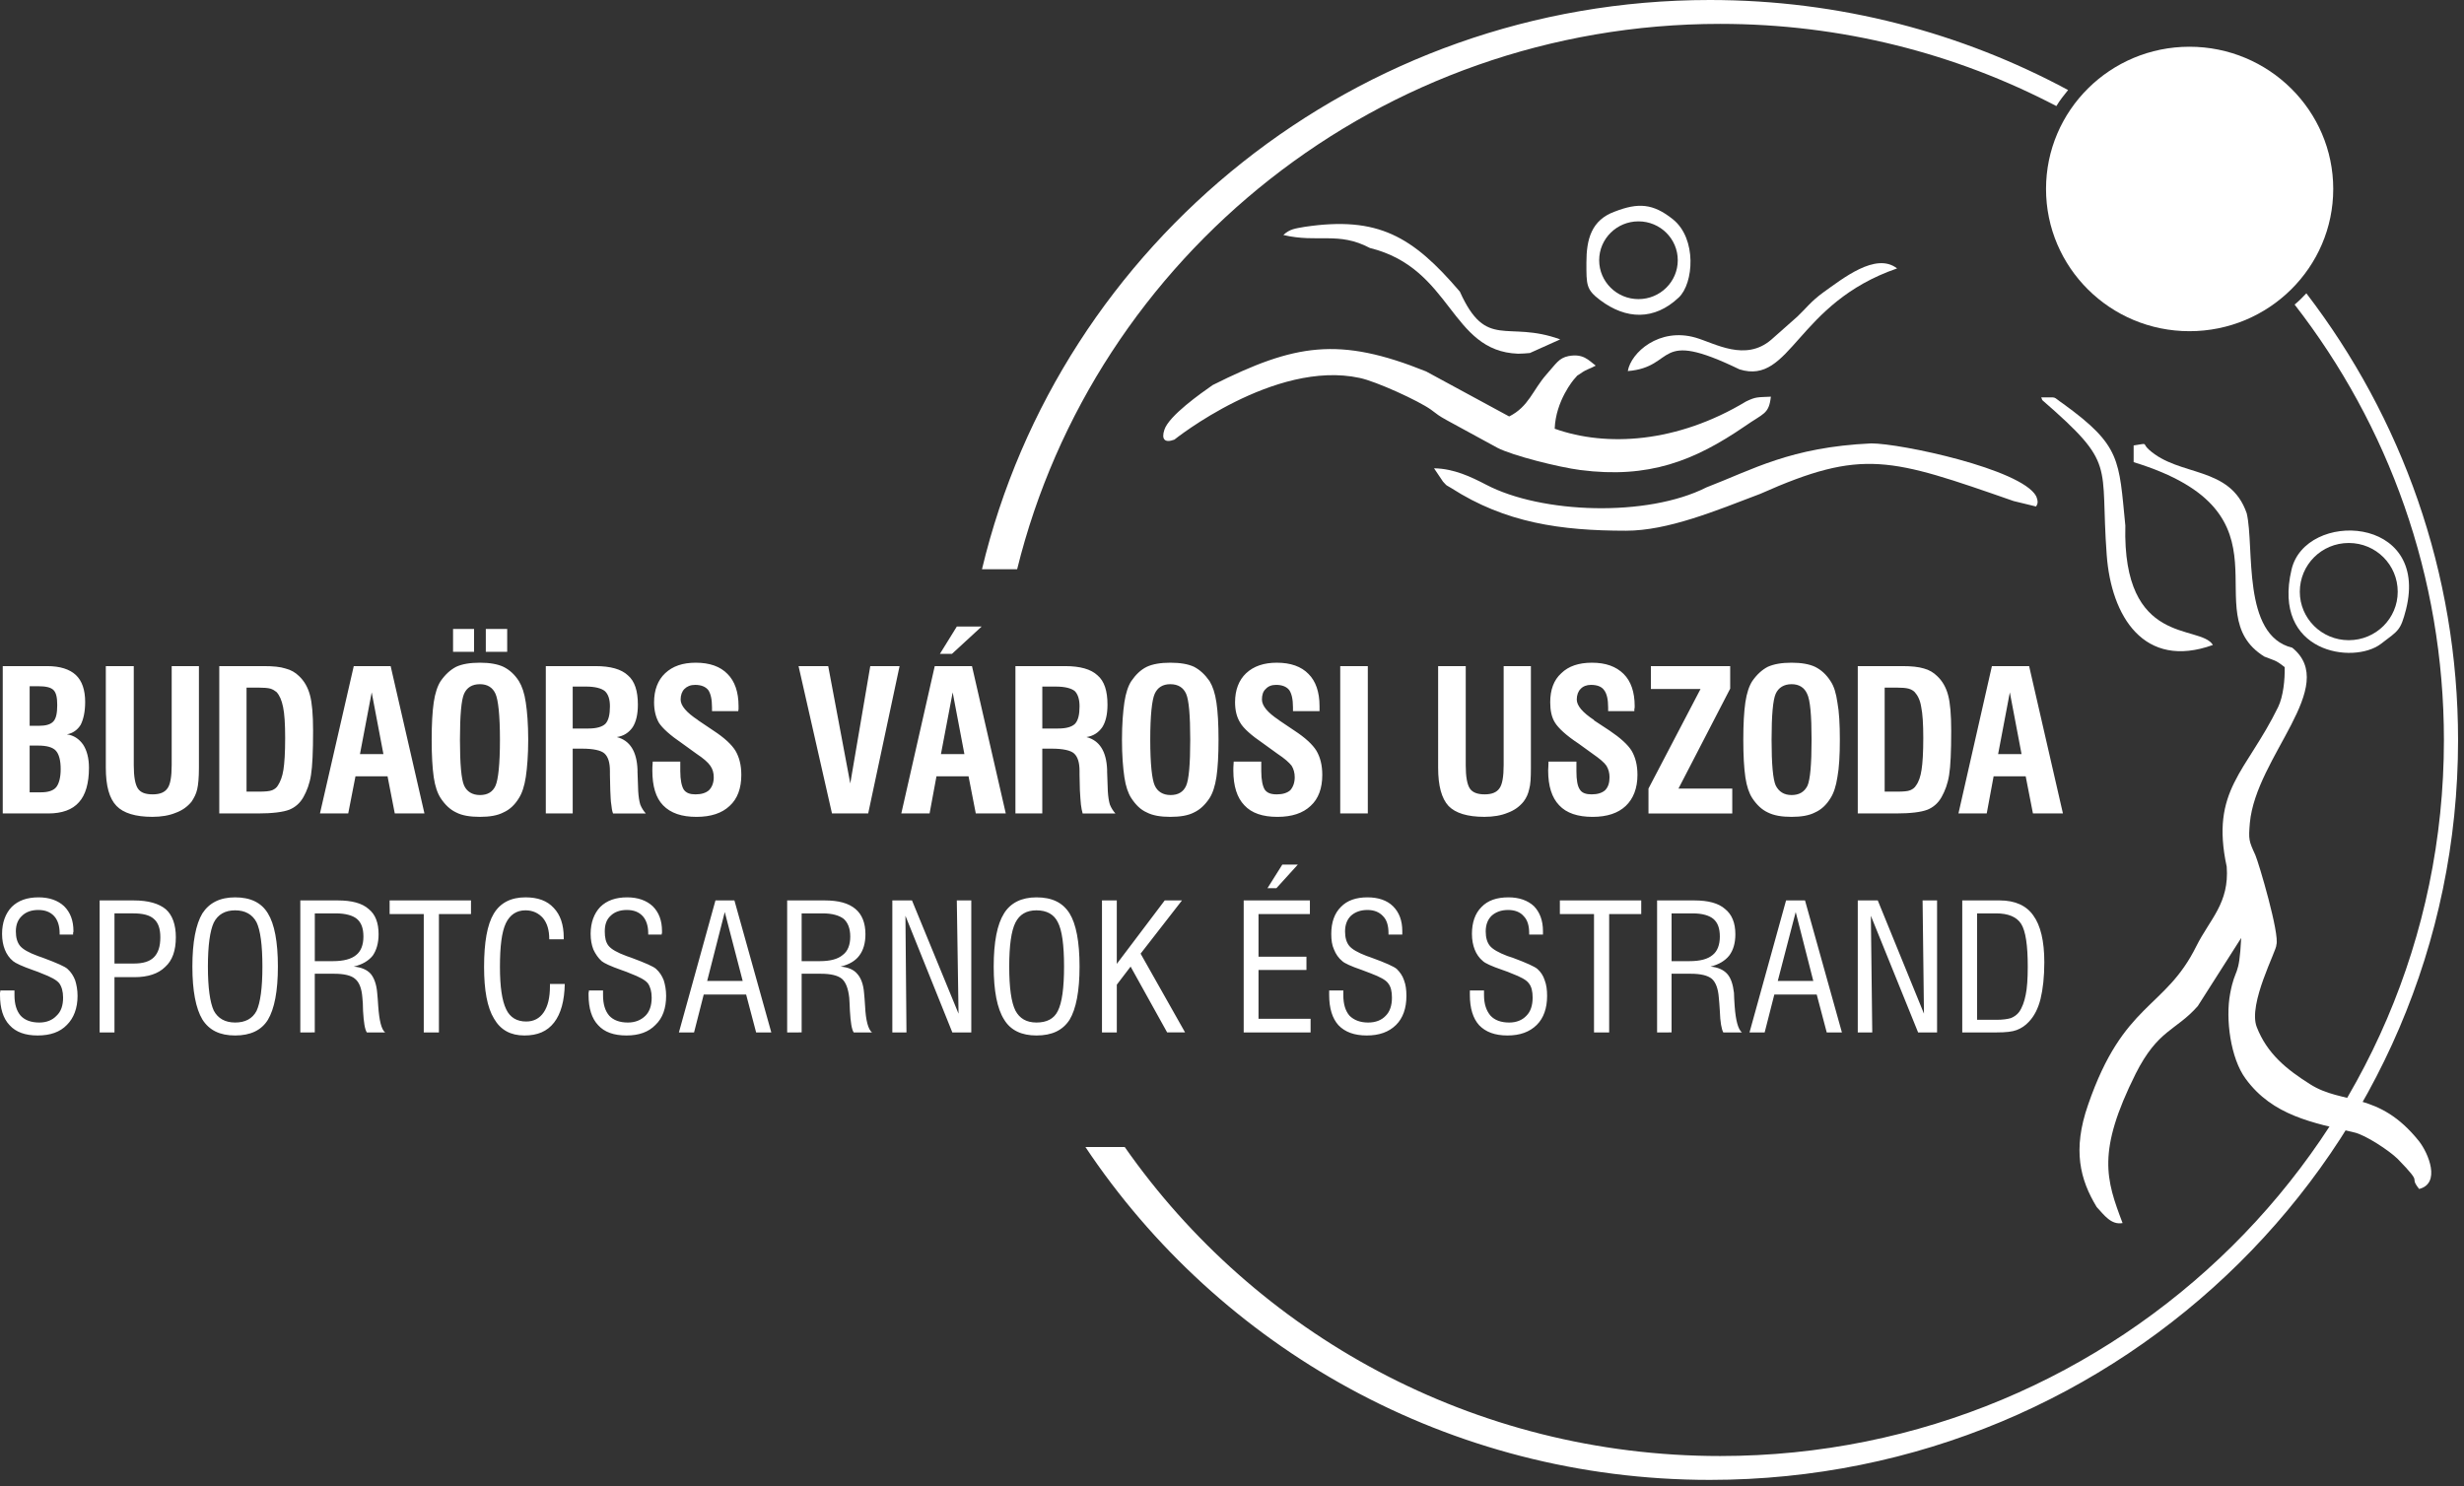
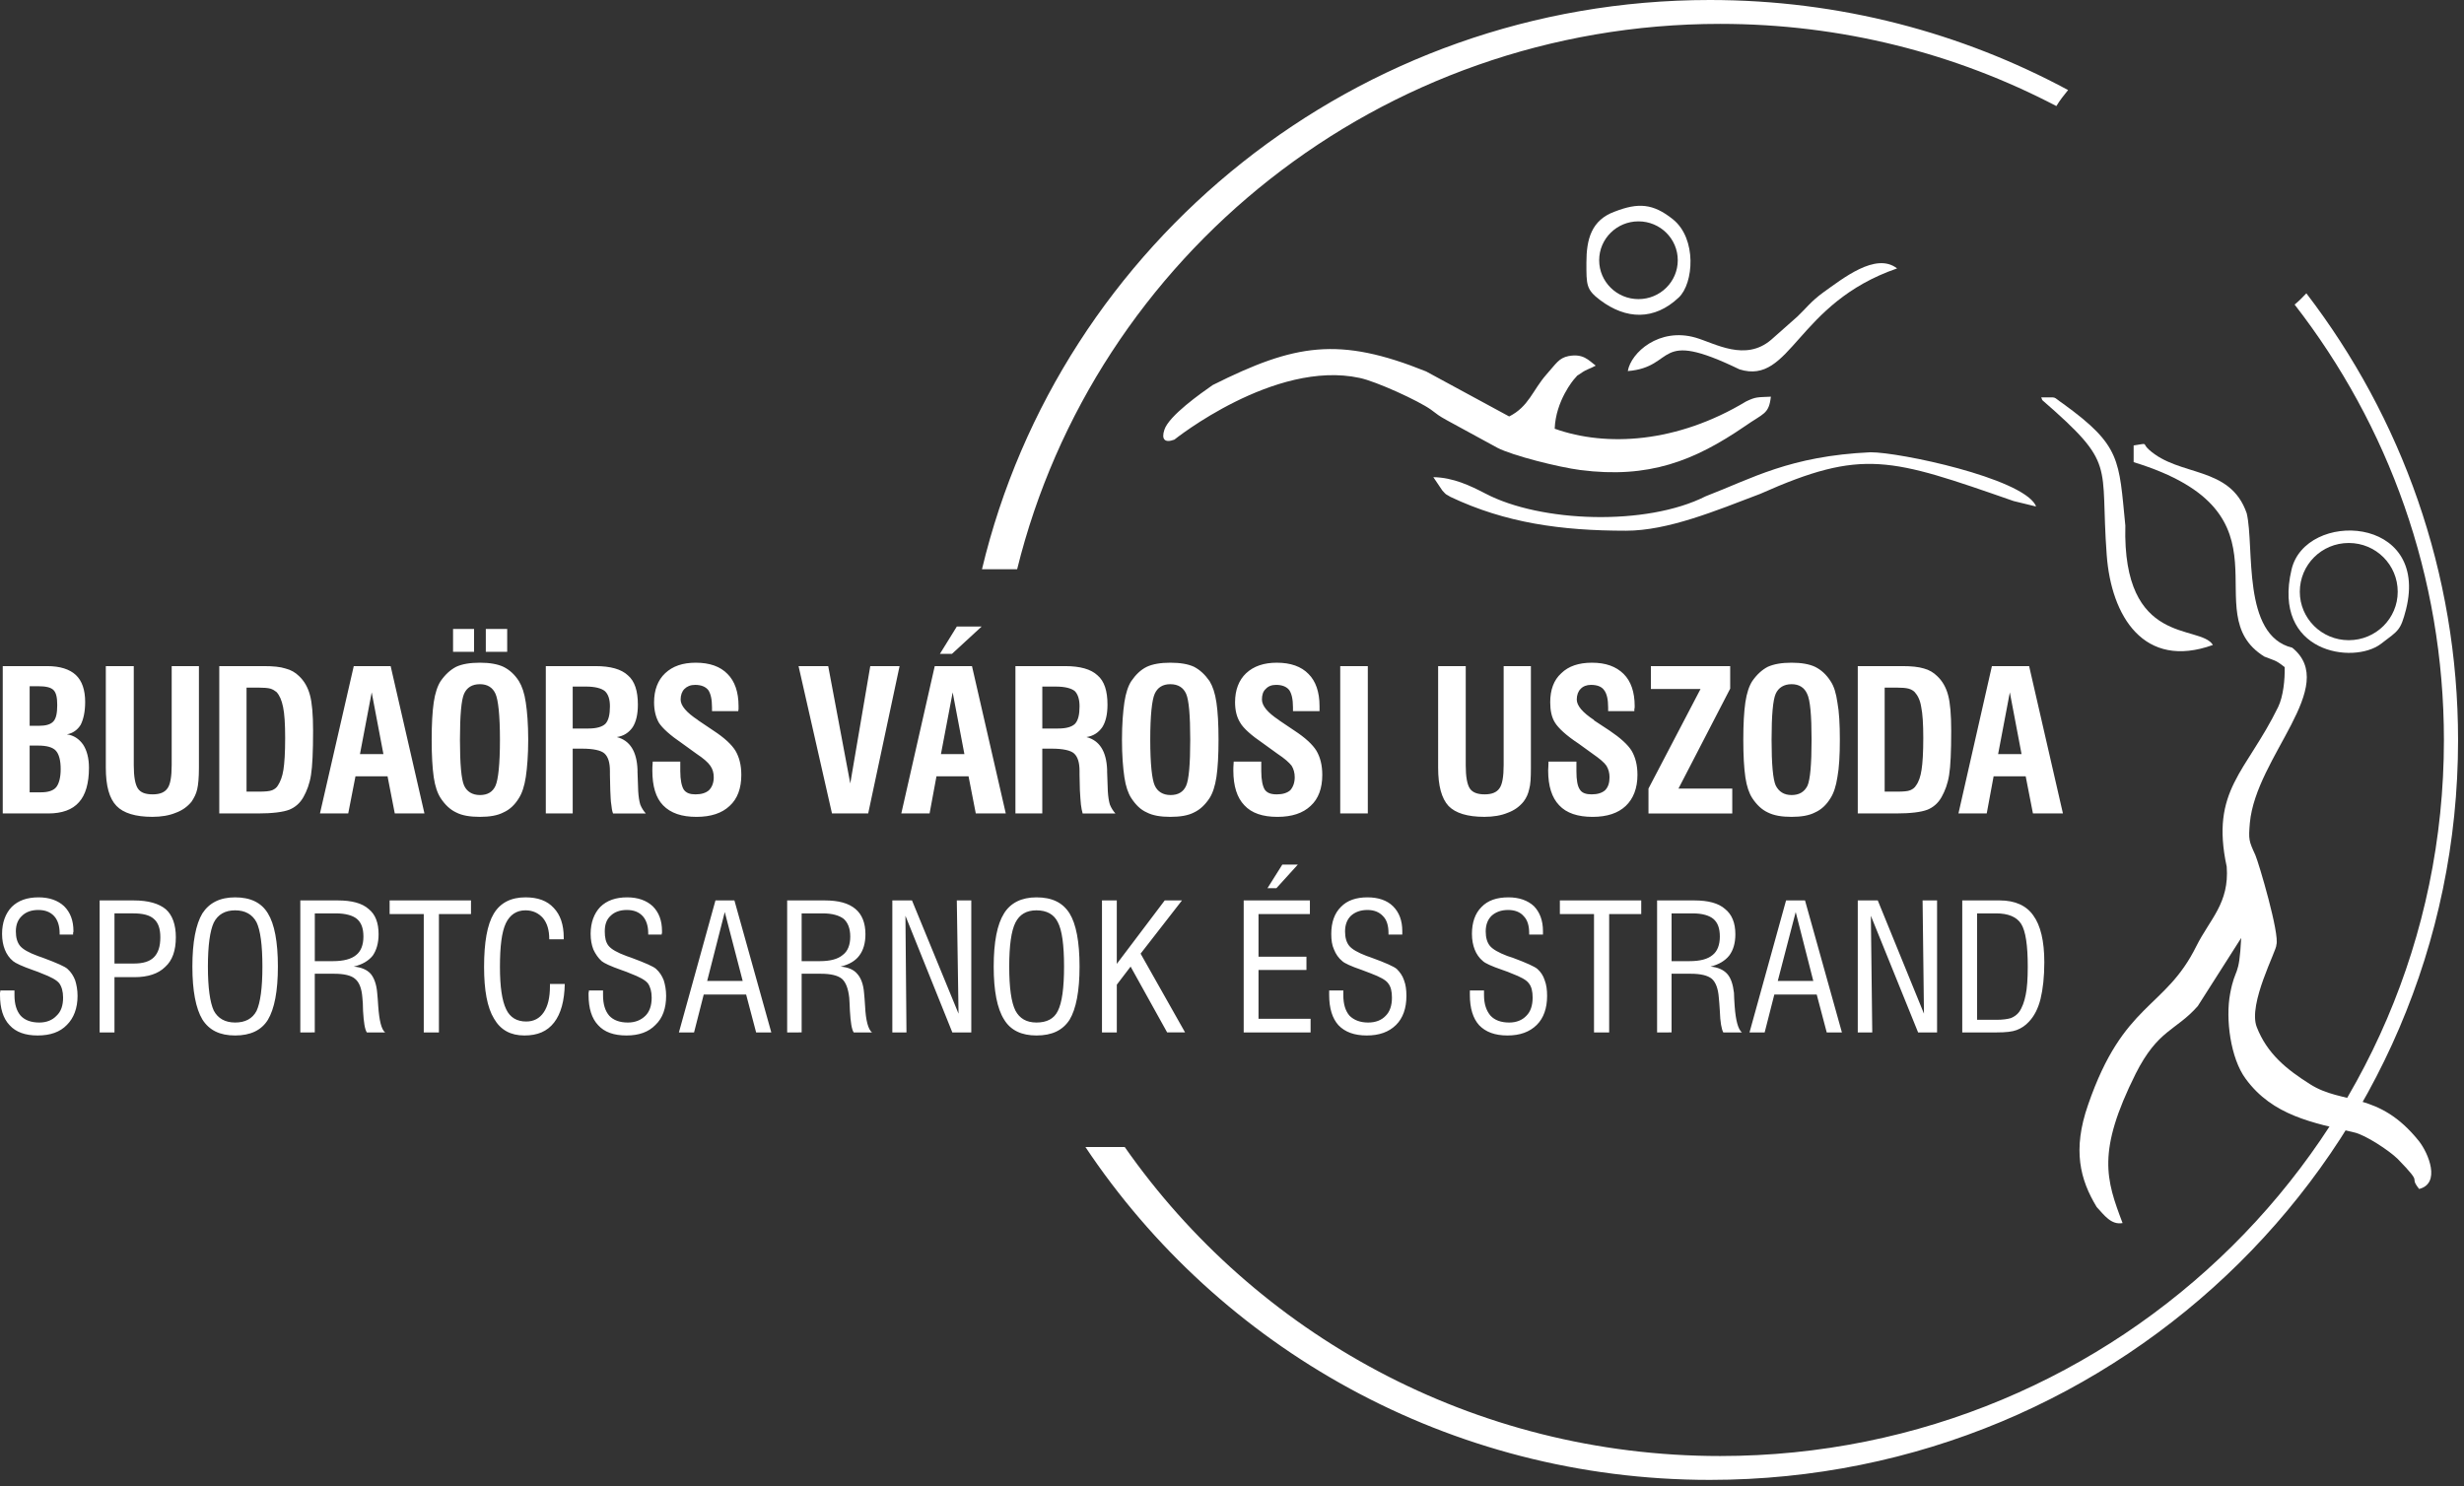
<svg xmlns="http://www.w3.org/2000/svg" id="Layer_1" x="0px" y="0px" width="247px" height="149px" viewBox="0 0 247 149" xml:space="preserve">
  <rect x="0" y="0" width="247" height="149" fill="#333333" stroke="none" />
  <path fill="#FFFFFF" d="M223.213,86.895c0.276,3.658-1.693,5.266-3.042,7.967c-3.145,6.361-7.293,5.574-10.853,15.902 c-1.59,4.549-0.795,7.523,0.863,10.258c0.762,0.822,1.452,1.813,2.594,1.607c-1.659-4.377-2.594-7.146,1.313-14.977 c2.247-4.447,4.009-4.275,6.221-6.773l4.356-6.838c-0.208,4.139-0.588,2.805-1.106,5.574c-0.483,2.531,0.034,6.498,1.556,8.549 c2.696,3.693,6.74,4.412,10.853,5.369c1.142,0.24,3.561,1.846,4.391,2.668c2.729,2.803,1.002,1.537,2.143,3.008 c2.177-0.547,0.967-3.555-0.035-4.82c-4.044-5.027-7.604-3.59-10.888-5.678c-2.385-1.504-4.32-3.076-5.357-5.744 c-0.898-2.326,2.039-7.729,1.971-8.242c0.346-1.061-1.764-8.207-2.108-8.994c-0.657-1.436-0.691-1.537-0.553-3.213 c0.622-6.703,9.021-13.713,4.251-17.577c-5.081-1.232-3.768-10.088-4.563-13.474c-1.659-4.822-6.774-3.625-9.815-6.396 c-0.727-0.65,0.068-0.65-1.521-0.41v1.676c16.729,5.13,5.979,15.08,13.1,19.492c1.003,0.41,1.105,0.308,2.039,1.061 c0.034,1.23-0.139,2.94-0.656,4.001C225.184,77.42,221.554,79.199,223.213,86.895" />
  <path fill="#FFFFFF" d="M221.83,64.666c-1.278-2.119-9.09,0.239-8.778-11.969c-0.657-6.6-0.415-8.002-6.223-12.208 c-1.21-0.82-0.448-0.616-2.212-0.649c0.035,0.103,0.069,0.137,0.104,0.273c7.5,6.531,5.771,6.224,6.463,15.525 C211.634,61.794,214.918,67.162,221.83,64.666" />
  <path fill="#FFFFFF" d="M241.187,61.109c2.384-9.506-10.093-9.951-11.476-4.001c-1.971,8.345,6.187,9.541,8.952,7.455 C240.461,63.196,240.634,63.229,241.187,61.109 M235.449,54.441c2.729,0,4.907,2.189,4.907,4.891c0,2.667-2.178,4.855-4.907,4.855 c-2.73,0-4.908-2.188-4.908-4.855C230.541,56.631,232.719,54.441,235.449,54.441" />
  <path fill="#FFFFFF" d="M155.848,42.985c0.104-2.804,1.901-4.924,1.971-4.993c0.553-0.581-0.069-0.067,0.621-0.547 c0.623-0.443,0.899-0.443,1.521-0.786c-0.726-0.548-1.244-1.23-2.73-0.958c-0.968,0.205-1.209,0.719-2.213,1.848 c-1.382,1.572-1.762,3.214-3.732,4.206l-8.329-4.515c-8.745-3.521-13.135-2.77-21.396,1.368c-1.175,0.821-4.389,3.077-4.838,4.48 c-0.311,0.923,0,1.368,1.002,0.99c0,0,10.024-8.035,18.562-6.188c1.659,0.342,5.91,2.291,7.154,3.18 c0.691,0.514,0.727,0.581,1.59,1.061l5.081,2.77c1.521,0.786,6.152,1.949,8.296,2.224c6.878,0.889,11.439-0.924,16.486-4.378 c1.901-1.334,2.42-1.196,2.626-2.975c-1.382,0.068-1.485,0-2.487,0.479C168.118,44.422,161.032,44.833,155.848,42.985" />
-   <path fill="#FFFFFF" d="M163.003,53.211c4.182,0,8.952-1.983,13.444-3.693c10.301-4.583,13.031-3.591,25.405,0.718l2.247,0.547 c0.069-0.137,0.276-0.308,0.069-0.889c0-0.034-0.069-0.137-0.069-0.171c-1.521-2.702-13.55-5.267-16.521-5.267 c-8.123,0.377-11.891,2.634-16.521,4.411c-5.946,3.01-16.557,2.634-22.087-0.273c-1.521-0.786-3.214-1.607-5.219-1.642l0.898,1.334 c0.483,0.514,0.207,0.273,0.829,0.649C150.905,52.424,156.471,53.211,163.003,53.211" />
+   <path fill="#FFFFFF" d="M163.003,53.211c4.182,0,8.952-1.983,13.444-3.693c10.301-4.583,13.031-3.591,25.405,0.718l2.247,0.547 c0-0.034-0.069-0.137-0.069-0.171c-1.521-2.702-13.55-5.267-16.521-5.267 c-8.123,0.377-11.891,2.634-16.521,4.411c-5.946,3.01-16.557,2.634-22.087-0.273c-1.521-0.786-3.214-1.607-5.219-1.642l0.898,1.334 c0.483,0.514,0.207,0.273,0.829,0.649C150.905,52.424,156.471,53.211,163.003,53.211" />
  <path fill="#FFFFFF" d="M163.176,37.206c4.942-0.41,2.592-4.343,11.199-0.171c5.184,1.607,5.668-6.634,15.796-10.122 c-2.144-1.676-5.496,1.061-7.433,2.429c-1.21,0.889-1.692,1.572-2.557,2.393l-2.627,2.326c-2.594,2.223-5.601,0.376-7.57-0.205 C166.32,32.795,163.486,35.359,163.176,37.206" />
-   <path fill="#FFFFFF" d="M128.646,23.562c3.49,0.821,5.496-0.376,8.676,1.301c8.295,2.051,8.018,10.36,14.861,10.601 c0.277,0,0.899-0.035,1.176-0.069l3.042-1.367c-5.357-1.949-7.397,1.129-10.059-4.788c-4.735-5.539-8.191-7.592-15.554-6.497 C129.856,22.912,129.303,22.946,128.646,23.562" />
  <path fill="#FFFFFF" d="M159.027,26.332c0,2.223-0.034,2.701,1.383,3.762c2.593,1.949,5.427,2.051,7.881-0.273 c1.486-1.402,1.832-5.883-0.588-7.831c-2.004-1.607-3.49-1.677-5.807-0.787C159.512,22.057,159.027,24.006,159.027,26.332 M164.247,22.194c2.178,0,3.939,1.743,3.939,3.898c0,2.154-1.762,3.898-3.939,3.898c-2.177,0-3.94-1.744-3.94-3.898 C160.307,23.938,162.07,22.194,164.247,22.194" />
-   <path fill="#FFFFFF" d="M219.48,4.686c7.949,0,14.412,6.395,14.412,14.26s-6.463,14.26-14.412,14.26 c-7.95,0-14.379-6.395-14.379-14.26S211.53,4.686,219.48,4.686" />
  <path fill="#FFFFFF" d="M196.322,81.559l3.353-14.772h3.732l3.388,14.772h-3.006l-0.728-3.727h-3.214l-0.691,3.727H196.322z M200.298,75.609h2.35l-1.175-6.19L200.298,75.609z M186.229,81.559V66.786h4.459c0.898,0,1.624,0.069,2.177,0.24 c0.52,0.136,0.969,0.41,1.314,0.752c0.518,0.479,0.898,1.129,1.105,1.915c0.207,0.752,0.312,1.949,0.312,3.59 c0,2.085-0.069,3.556-0.208,4.412c-0.138,0.889-0.414,1.607-0.76,2.223s-0.829,1.025-1.417,1.266 c-0.622,0.238-1.659,0.375-3.181,0.375H186.229z M188.926,79.371h1.244c0.622,0,1.071-0.035,1.313-0.137 c0.242-0.104,0.449-0.24,0.587-0.48c0.277-0.375,0.45-0.889,0.554-1.572c0.104-0.65,0.173-1.709,0.173-3.179 c0-1.437-0.069-2.463-0.207-3.112c-0.104-0.685-0.346-1.163-0.657-1.505c-0.138-0.138-0.346-0.273-0.622-0.343 c-0.242-0.067-0.657-0.102-1.175-0.102h-1.21V79.371z M174.755,74.174c0-1.574,0.068-2.805,0.207-3.763 c0.138-0.923,0.38-1.641,0.69-2.12c0.45-0.649,0.969-1.129,1.557-1.436c0.621-0.274,1.382-0.411,2.385-0.411 c0.967,0,1.763,0.137,2.35,0.411c0.622,0.307,1.142,0.786,1.556,1.436c0.346,0.514,0.554,1.197,0.691,2.154 c0.172,0.924,0.242,2.155,0.242,3.729c0,1.537-0.07,2.802-0.242,3.726c-0.138,0.922-0.38,1.641-0.691,2.119 c-0.414,0.684-0.934,1.164-1.556,1.438c-0.587,0.309-1.383,0.443-2.35,0.443c-1.003,0-1.764-0.135-2.385-0.443 c-0.588-0.273-1.106-0.754-1.557-1.438c-0.311-0.479-0.553-1.162-0.69-2.086C174.823,76.977,174.755,75.746,174.755,74.174 M177.589,74.174c0,2.427,0.138,3.964,0.415,4.58c0.311,0.617,0.829,0.959,1.59,0.959c0.76,0,1.279-0.309,1.59-0.924 c0.276-0.615,0.414-2.154,0.414-4.615c0-2.464-0.138-4.002-0.449-4.618c-0.275-0.615-0.795-0.957-1.555-0.957 c-0.761,0-1.314,0.342-1.59,0.957C177.727,70.172,177.589,71.71,177.589,74.174 M165.25,81.559v-2.496l5.219-9.985h-4.978v-2.291 h7.949v2.257l-5.184,10.02h5.392v2.496H165.25z M155.226,76.361h2.8v0.957c0,0.889,0.104,1.504,0.346,1.848 c0.207,0.342,0.621,0.479,1.176,0.479c0.587,0,1.037-0.137,1.348-0.41c0.311-0.309,0.449-0.752,0.449-1.301 c0-0.443-0.104-0.82-0.312-1.162c-0.206-0.309-0.69-0.717-1.383-1.197l-1.417-1.025c-1.244-0.82-2.005-1.539-2.35-2.086 c-0.346-0.547-0.484-1.23-0.484-2.052c0-1.23,0.346-2.223,1.106-2.907c0.726-0.718,1.763-1.06,3.075-1.06 c1.384,0,2.421,0.376,3.181,1.129c0.726,0.718,1.105,1.813,1.105,3.214c0,0.138,0,0.24-0.033,0.309v0.205h-2.628v-0.376 c0-0.821-0.139-1.402-0.414-1.744c-0.242-0.343-0.691-0.514-1.313-0.514c-0.415,0-0.795,0.138-1.037,0.41 c-0.242,0.24-0.381,0.616-0.381,1.061c0,0.615,0.588,1.3,1.729,2.052v0.035l1.555,1.024c1.072,0.721,1.832,1.404,2.212,2.019 c0.38,0.648,0.588,1.436,0.588,2.428c0,1.334-0.415,2.393-1.176,3.111c-0.76,0.719-1.866,1.094-3.318,1.094 c-1.485,0-2.626-0.375-3.353-1.162c-0.726-0.752-1.105-1.916-1.105-3.488c0-0.17,0.034-0.443,0.034-0.82V76.361z M144.166,66.786 h2.765v9.952c0,1.127,0.138,1.914,0.414,2.324s0.795,0.582,1.487,0.582c0.726,0,1.209-0.205,1.485-0.615 c0.277-0.377,0.415-1.164,0.415-2.326v-9.917h2.73v10.19c0,0.992-0.034,1.711-0.172,2.154c-0.104,0.479-0.277,0.855-0.554,1.23 c-0.415,0.514-0.934,0.889-1.59,1.129c-0.657,0.275-1.452,0.41-2.351,0.41c-1.694,0-2.903-0.375-3.594-1.094 c-0.692-0.752-1.037-2.018-1.037-3.83V66.786z M134.35,66.786h2.765v14.772h-2.765V66.786z M123.669,76.361h2.765v0.957 c0,0.889,0.139,1.504,0.346,1.848c0.242,0.342,0.622,0.479,1.21,0.479c0.587,0,1.037-0.137,1.349-0.41 c0.275-0.309,0.449-0.752,0.449-1.301c0-0.443-0.104-0.82-0.312-1.162c-0.242-0.309-0.69-0.717-1.417-1.197l-1.417-1.025 c-1.21-0.82-2.005-1.539-2.316-2.086c-0.346-0.547-0.519-1.23-0.519-2.052c0-1.23,0.381-2.223,1.105-2.907 c0.762-0.718,1.799-1.06,3.077-1.06c1.382,0,2.454,0.376,3.181,1.129c0.726,0.718,1.105,1.813,1.105,3.214v0.309v0.205h-2.662 v-0.376c0-0.821-0.138-1.402-0.38-1.744c-0.275-0.343-0.726-0.514-1.313-0.514c-0.45,0-0.795,0.138-1.037,0.41 c-0.277,0.24-0.381,0.616-0.381,1.061c0,0.615,0.554,1.3,1.693,2.052l0.035,0.035l1.521,1.024c1.105,0.721,1.831,1.404,2.211,2.019 c0.381,0.648,0.588,1.436,0.588,2.428c0,1.334-0.38,2.393-1.175,3.111c-0.761,0.719-1.866,1.094-3.318,1.094 c-1.486,0-2.592-0.375-3.318-1.162c-0.726-0.752-1.105-1.916-1.105-3.488c0-0.17,0-0.443,0.034-0.82V76.361z M112.471,74.174 c0-1.574,0.103-2.805,0.242-3.763c0.138-0.923,0.38-1.641,0.69-2.12c0.449-0.649,0.934-1.129,1.556-1.436 c0.588-0.274,1.383-0.411,2.351-0.411c1.002,0,1.797,0.137,2.384,0.411c0.588,0.307,1.107,0.786,1.557,1.436 c0.311,0.514,0.553,1.197,0.69,2.154c0.138,0.924,0.208,2.155,0.208,3.729c0,1.537-0.07,2.802-0.208,3.726 c-0.138,0.922-0.38,1.641-0.69,2.119c-0.449,0.684-0.969,1.164-1.557,1.438c-0.587,0.309-1.382,0.443-2.384,0.443 c-0.968,0-1.763-0.135-2.351-0.443c-0.622-0.273-1.106-0.754-1.556-1.438c-0.311-0.479-0.553-1.162-0.69-2.086 C112.573,76.977,112.471,75.746,112.471,74.174 M115.305,74.174c0,2.427,0.173,3.964,0.449,4.58c0.276,0.617,0.83,0.959,1.59,0.959 s1.279-0.309,1.555-0.924c0.277-0.615,0.415-2.154,0.415-4.615c0-2.464-0.138-4.002-0.415-4.618 c-0.275-0.615-0.795-0.957-1.589-0.957c-0.761,0-1.279,0.342-1.556,0.957S115.305,71.71,115.305,74.174 M101.79,81.559V66.786h4.978 c1.52,0,2.592,0.309,3.249,0.923c0.691,0.582,1.002,1.574,1.002,2.942c0,0.957-0.173,1.709-0.519,2.257 c-0.381,0.547-0.898,0.889-1.59,0.991c1.313,0.342,2.005,1.437,2.073,3.283v0.205l0.07,1.949c0.034,0.549,0.103,0.992,0.207,1.334 c0.138,0.342,0.311,0.615,0.553,0.889h-3.284c-0.068-0.273-0.138-0.547-0.172-0.889c-0.035-0.342-0.07-0.82-0.104-1.436 l-0.035-1.539v-0.377c0-0.855-0.173-1.436-0.553-1.779c-0.346-0.307-1.106-0.477-2.246-0.477h-0.935v6.496H101.79z M104.485,73.043 h1.59c0.83,0,1.384-0.17,1.694-0.478c0.311-0.341,0.449-0.923,0.449-1.744c0-0.718-0.173-1.23-0.484-1.538 c-0.346-0.273-0.967-0.445-1.9-0.445h-1.349V73.043z M94.221,65.556l1.694-2.736h2.487l-2.972,2.736H94.221z M90.35,81.559 l3.352-14.772h3.733l3.388,14.772h-3.007l-0.726-3.727h-3.215l-0.691,3.727H90.35z M94.323,75.609h2.352l-1.175-6.19L94.323,75.609z M83.401,81.559L80.05,66.786h2.972l2.212,11.765l2.005-11.765h2.938L87.03,81.559H83.401z M65.429,76.361h2.765v0.957 c0,0.889,0.139,1.504,0.347,1.848c0.241,0.342,0.622,0.479,1.175,0.479c0.588,0,1.037-0.137,1.348-0.41 c0.312-0.309,0.484-0.752,0.484-1.301c0-0.443-0.104-0.82-0.347-1.162c-0.206-0.309-0.655-0.717-1.382-1.197l-1.417-1.025 c-1.21-0.82-2.005-1.539-2.351-2.086c-0.312-0.547-0.484-1.23-0.484-2.052c0-1.23,0.381-2.223,1.106-2.907 c0.761-0.718,1.763-1.06,3.076-1.06c1.383,0,2.454,0.376,3.18,1.129c0.726,0.718,1.106,1.813,1.106,3.214v0.309 c0,0.068-0.034,0.137-0.034,0.205h-2.627v-0.376c0-0.821-0.139-1.402-0.38-1.744c-0.277-0.343-0.727-0.514-1.313-0.514 c-0.45,0-0.796,0.138-1.072,0.41c-0.242,0.24-0.38,0.616-0.38,1.061c0,0.615,0.587,1.3,1.729,2.052l0.033,0.035l1.521,1.024 c1.105,0.721,1.832,1.404,2.212,2.019c0.381,0.648,0.588,1.436,0.588,2.428c0,1.334-0.38,2.393-1.175,3.111 c-0.76,0.719-1.867,1.094-3.318,1.094c-1.486,0-2.592-0.375-3.353-1.162c-0.727-0.752-1.072-1.916-1.072-3.488 c0-0.17,0-0.443,0.035-0.82V76.361z M54.714,81.559V66.786h4.978c1.521,0,2.592,0.309,3.248,0.923 c0.692,0.582,1.003,1.574,1.003,2.942c0,0.957-0.173,1.709-0.519,2.257c-0.38,0.547-0.898,0.889-1.59,0.991 c1.313,0.342,2.005,1.437,2.073,3.283v0.205l0.069,1.949c0.035,0.549,0.104,0.992,0.208,1.334c0.138,0.342,0.312,0.615,0.553,0.889 h-3.284c-0.103-0.273-0.138-0.547-0.173-0.889c-0.068-0.342-0.068-0.82-0.103-1.436l-0.035-1.539v-0.377 c0-0.855-0.173-1.436-0.553-1.779c-0.346-0.307-1.106-0.477-2.247-0.477H57.41v6.496H54.714z M57.41,73.043H59 c0.795,0,1.383-0.17,1.693-0.478c0.312-0.341,0.449-0.923,0.449-1.744c0-0.718-0.173-1.23-0.518-1.538 c-0.347-0.273-0.969-0.445-1.867-0.445H57.41V73.043z M45.416,63.06h2.107v2.291h-2.107V63.06z M48.699,63.06h2.144v2.291h-2.144 V63.06z M43.273,74.174c0-1.574,0.069-2.805,0.207-3.763c0.139-0.923,0.38-1.641,0.691-2.12c0.449-0.649,0.968-1.129,1.556-1.436 c0.587-0.274,1.382-0.411,2.385-0.411c0.968,0,1.763,0.137,2.351,0.411c0.622,0.307,1.141,0.786,1.555,1.436 c0.311,0.514,0.553,1.197,0.691,2.154c0.139,0.924,0.241,2.155,0.241,3.729c0,1.537-0.103,2.802-0.241,3.726 c-0.139,0.922-0.381,1.641-0.691,2.119c-0.414,0.684-0.933,1.164-1.555,1.438c-0.588,0.309-1.383,0.443-2.351,0.443 c-1.003,0-1.798-0.135-2.385-0.443c-0.588-0.273-1.106-0.754-1.556-1.438c-0.312-0.479-0.553-1.162-0.691-2.086 C43.343,76.977,43.273,75.746,43.273,74.174 M46.107,74.174c0,2.427,0.139,3.964,0.414,4.58c0.277,0.617,0.83,0.959,1.591,0.959 s1.278-0.309,1.556-0.924c0.276-0.615,0.448-2.154,0.448-4.615c0-2.464-0.172-4.002-0.448-4.618 c-0.277-0.615-0.795-0.957-1.556-0.957c-0.796,0-1.313,0.342-1.591,0.957C46.246,70.172,46.107,71.71,46.107,74.174 M32.074,81.559 l3.388-14.772h3.698l3.388,14.772h-2.974l-0.726-3.727h-3.214l-0.727,3.727H32.074z M36.084,75.609h2.351l-1.175-6.19L36.084,75.609 z M21.981,81.559V66.786h4.459c0.934,0,1.659,0.069,2.177,0.24c0.554,0.136,1.004,0.41,1.35,0.752 c0.518,0.479,0.897,1.129,1.104,1.915c0.208,0.752,0.313,1.949,0.313,3.59c0,2.085-0.07,3.556-0.208,4.412 c-0.139,0.889-0.415,1.607-0.76,2.223c-0.347,0.615-0.83,1.025-1.418,1.266c-0.622,0.238-1.693,0.375-3.18,0.375H21.981z M24.713,79.371h1.209c0.656,0,1.072-0.035,1.349-0.137c0.242-0.104,0.449-0.24,0.587-0.48c0.242-0.375,0.45-0.889,0.553-1.572 c0.104-0.65,0.174-1.709,0.174-3.179c0-1.437-0.069-2.463-0.208-3.112c-0.139-0.685-0.346-1.163-0.656-1.505 c-0.173-0.138-0.38-0.273-0.622-0.343c-0.242-0.067-0.657-0.102-1.21-0.102h-1.175V79.371z M10.61,66.786h2.8v9.952 c0,1.127,0.139,1.914,0.414,2.324c0.277,0.41,0.762,0.582,1.486,0.582c0.727,0,1.21-0.205,1.487-0.615 c0.275-0.377,0.414-1.164,0.414-2.326v-9.917h2.73v10.19c0,0.992-0.068,1.711-0.173,2.154c-0.104,0.479-0.311,0.855-0.553,1.23 c-0.415,0.514-0.934,0.889-1.59,1.129c-0.657,0.275-1.452,0.41-2.351,0.41c-1.693,0-2.903-0.375-3.595-1.094 c-0.727-0.752-1.071-2.018-1.071-3.83V66.786z M0.275,81.559V66.786h4.459c1.279,0,2.246,0.309,2.868,0.89 c0.623,0.582,0.935,1.505,0.935,2.701c0,0.992-0.174,1.744-0.449,2.291c-0.313,0.514-0.795,0.856-1.383,0.958 c0.69,0.104,1.21,0.445,1.625,1.027c0.38,0.58,0.587,1.367,0.587,2.324c0,1.574-0.347,2.736-1.002,3.455 c-0.657,0.752-1.694,1.127-3.076,1.127H0.275z M2.972,72.771h0.933c0.692,0,1.176-0.137,1.452-0.445 c0.277-0.308,0.38-0.854,0.38-1.641c0-0.753-0.103-1.231-0.38-1.505c-0.276-0.273-0.795-0.376-1.521-0.376H2.972V72.771z M2.972,79.439h1.141c0.727,0,1.244-0.172,1.521-0.514c0.276-0.342,0.449-0.957,0.449-1.813c0-0.889-0.173-1.504-0.484-1.846 c-0.312-0.341-0.899-0.513-1.797-0.513h-0.83V79.439z" />
  <path fill="#FFFFFF" d="M196.703,103.514V90.279h3.767c1.521,0,2.662,0.514,3.353,1.506c0.727,0.99,1.106,2.564,1.106,4.684 c0,1.471-0.138,2.701-0.38,3.693c-0.242,0.957-0.622,1.711-1.175,2.291c-0.347,0.377-0.762,0.65-1.21,0.82 c-0.449,0.172-1.106,0.24-2.006,0.24H196.703z M198.188,102.248h1.937c0.621,0,1.105-0.068,1.451-0.17 c0.346-0.139,0.621-0.344,0.829-0.617c0.312-0.443,0.519-1.025,0.656-1.709c0.14-0.65,0.208-1.607,0.208-2.838 c0-2.121-0.208-3.557-0.657-4.275c-0.448-0.717-1.313-1.061-2.522-1.061h-1.901V102.248z M186.229,103.514V90.279h2.005 l4.631,11.354l-0.138-11.354h1.452v13.234h-1.901l-4.735-11.695l0.139,11.695H186.229z M175.377,103.514l3.664-13.234h1.9 l3.698,13.234h-1.521l-1.003-3.797h-4.252l-0.967,3.797H175.377z M178.211,98.35h3.56l-1.763-6.908L178.211,98.35z M166.113,103.514 V90.279h3.733c1.382,0,2.419,0.273,3.076,0.855c0.69,0.547,1.037,1.402,1.037,2.531c0,0.889-0.208,1.605-0.623,2.152 c-0.414,0.514-1.036,0.891-1.866,1.096c0.726,0.068,1.279,0.307,1.659,0.717c0.38,0.412,0.588,1.061,0.691,1.916 c0,0.307,0.034,0.787,0.069,1.334c0.104,1.436,0.345,2.326,0.725,2.633h-1.865c-0.174-0.307-0.312-1.027-0.347-2.154 c-0.034-0.547-0.068-1.025-0.103-1.334c-0.069-0.924-0.312-1.539-0.692-1.881c-0.414-0.342-1.105-0.514-2.142-0.514h-1.902v5.883 H166.113z M167.564,96.367h1.798c1.071,0,1.832-0.205,2.315-0.615c0.484-0.377,0.726-1.027,0.726-1.848s-0.207-1.402-0.655-1.777 c-0.415-0.342-1.106-0.549-2.074-0.549h-2.109V96.367z M159.789,103.514V91.646h-3.423v-1.367h8.157v1.367h-3.215v11.867H159.789z M147.345,99.307h1.418v0.48c0,0.889,0.241,1.572,0.656,2.051c0.415,0.445,1.037,0.684,1.866,0.684c0.727,0,1.313-0.238,1.729-0.684 c0.415-0.41,0.622-1.025,0.622-1.813c0-0.615-0.104-1.094-0.38-1.436c-0.242-0.342-0.829-0.65-1.729-0.992 c-0.208-0.102-0.519-0.205-0.898-0.342c-1.106-0.377-1.764-0.686-1.971-0.889c-0.38-0.309-0.656-0.719-0.83-1.164 c-0.172-0.443-0.275-0.957-0.275-1.572c0-1.129,0.311-2.053,0.968-2.701c0.622-0.65,1.521-0.959,2.696-0.959 c1.07,0,1.935,0.309,2.557,0.889c0.588,0.617,0.899,1.438,0.899,2.498v0.17v0.172h-1.382v-0.137c0-0.752-0.174-1.334-0.555-1.711 c-0.345-0.41-0.897-0.615-1.555-0.615c-0.691,0-1.244,0.205-1.659,0.582c-0.38,0.375-0.588,0.889-0.588,1.572 c0,0.615,0.139,1.094,0.415,1.438c0.277,0.342,0.864,0.684,1.763,1.025c0.139,0.033,0.277,0.104,0.52,0.17 c1.382,0.514,2.212,0.891,2.487,1.129c0.347,0.309,0.589,0.686,0.727,1.129c0.173,0.445,0.242,0.959,0.242,1.572 c0,1.232-0.347,2.225-1.037,2.908c-0.727,0.717-1.694,1.059-2.938,1.059c-1.243,0-2.178-0.342-2.834-1.025 c-0.622-0.684-0.934-1.709-0.934-3.043v-0.205V99.307z M133.242,99.307h1.418v0.48c0,0.889,0.207,1.572,0.622,2.051 c0.449,0.445,1.071,0.684,1.866,0.684c0.762,0,1.348-0.238,1.764-0.684c0.414-0.41,0.621-1.025,0.621-1.813 c0-0.615-0.104-1.094-0.38-1.436c-0.241-0.342-0.829-0.65-1.728-0.992c-0.242-0.102-0.52-0.205-0.899-0.342 c-1.105-0.377-1.763-0.686-1.97-0.889c-0.38-0.309-0.657-0.719-0.83-1.164c-0.207-0.443-0.275-0.957-0.275-1.572 c0-1.129,0.311-2.053,0.968-2.701c0.622-0.65,1.52-0.959,2.661-0.959c1.105,0,1.97,0.309,2.558,0.889 c0.622,0.617,0.933,1.438,0.933,2.498v0.17v0.172h-1.383v-0.137c0-0.752-0.172-1.334-0.553-1.711 c-0.38-0.41-0.898-0.615-1.555-0.615c-0.691,0-1.244,0.205-1.659,0.582c-0.38,0.375-0.588,0.889-0.588,1.572 c0,0.615,0.139,1.094,0.415,1.438c0.276,0.342,0.863,0.684,1.763,1.025c0.138,0.033,0.276,0.104,0.483,0.17 c1.418,0.514,2.247,0.891,2.523,1.129c0.311,0.309,0.588,0.686,0.727,1.129c0.173,0.445,0.241,0.959,0.241,1.572 c0,1.232-0.346,2.225-1.037,2.908c-0.726,0.717-1.693,1.059-2.938,1.059s-2.178-0.342-2.834-1.025 c-0.622-0.684-0.935-1.709-0.935-3.043v-0.205V99.307z M127.057,89.049l1.486-2.361h1.555l-2.143,2.361H127.057z M124.672,103.514 V90.279h6.636v1.367h-5.15v4.275h4.805v1.334h-4.805v4.889h5.22v1.369H124.672z M110.466,103.514V90.279h1.485v6.361l4.805-6.361 h1.729l-4.147,5.336l4.459,7.898h-1.798l-3.663-6.6l-1.384,1.813v4.787H110.466z M99.612,96.914c0-2.463,0.346-4.24,1.037-5.336 c0.656-1.061,1.763-1.607,3.249-1.607c1.555,0,2.626,0.514,3.318,1.607c0.657,1.061,1.002,2.84,1.002,5.336 c0,2.461-0.345,4.24-1.002,5.334c-0.692,1.061-1.764,1.572-3.318,1.572c-1.486,0-2.593-0.512-3.249-1.605 C99.958,101.119,99.612,99.342,99.612,96.914 M101.168,96.914c0,2.121,0.207,3.59,0.622,4.412c0.415,0.785,1.105,1.195,2.108,1.195 c1.037,0,1.764-0.377,2.144-1.162c0.414-0.82,0.622-2.291,0.622-4.445c0-2.189-0.208-3.66-0.622-4.445 c-0.38-0.787-1.106-1.197-2.144-1.197c-1.003,0-1.693,0.41-2.108,1.23C101.375,93.324,101.168,94.793,101.168,96.914 M89.451,103.514V90.279h1.97l4.666,11.354l-0.173-11.354h1.451v13.234h-1.9l-4.701-11.695l0.104,11.695H89.451z M78.908,103.514 V90.279h3.768c1.383,0,2.385,0.273,3.077,0.855c0.655,0.547,1.002,1.402,1.002,2.531c0,0.889-0.207,1.605-0.622,2.152 c-0.38,0.514-1.003,0.891-1.867,1.096c0.761,0.068,1.314,0.307,1.659,0.717c0.381,0.412,0.623,1.061,0.691,1.916 c0.034,0.307,0.069,0.787,0.104,1.334c0.068,1.436,0.31,2.326,0.691,2.633H85.58c-0.209-0.307-0.312-1.027-0.381-2.154 c-0.034-0.547-0.034-1.025-0.069-1.334c-0.104-0.924-0.345-1.539-0.726-1.881c-0.415-0.342-1.106-0.514-2.143-0.514H80.36v5.883 H78.908z M80.36,96.367h1.832c1.036,0,1.797-0.205,2.281-0.615c0.518-0.377,0.76-1.027,0.76-1.848s-0.242-1.402-0.657-1.777 c-0.448-0.342-1.14-0.549-2.107-0.549H80.36V96.367z M68.056,103.514l3.664-13.234h1.901l3.697,13.234h-1.521l-1.002-3.797h-4.252 l-0.968,3.797H68.056z M70.89,98.35h3.56l-1.797-6.908L70.89,98.35z M59.035,99.307h1.416v0.48c0,0.889,0.207,1.572,0.622,2.051 c0.415,0.445,1.037,0.684,1.866,0.684c0.727,0,1.314-0.238,1.764-0.684c0.414-0.41,0.623-1.025,0.623-1.813 c0-0.615-0.14-1.094-0.382-1.436c-0.275-0.342-0.863-0.65-1.763-0.992c-0.207-0.102-0.518-0.205-0.898-0.342 c-1.071-0.377-1.729-0.686-1.97-0.889c-0.346-0.309-0.622-0.719-0.83-1.164c-0.173-0.443-0.276-0.957-0.276-1.572 c0-1.129,0.346-2.053,0.968-2.701c0.657-0.65,1.556-0.959,2.696-0.959c1.071,0,1.936,0.309,2.558,0.889 c0.622,0.617,0.933,1.438,0.933,2.498v0.17c-0.033,0.068-0.033,0.139-0.033,0.172h-1.349v-0.137c0-0.752-0.208-1.334-0.553-1.711 c-0.38-0.41-0.899-0.615-1.59-0.615c-0.692,0-1.245,0.205-1.625,0.582c-0.415,0.375-0.587,0.889-0.587,1.572 c0,0.615,0.103,1.094,0.38,1.438c0.275,0.342,0.864,0.684,1.797,1.025c0.104,0.033,0.276,0.104,0.483,0.17 c1.384,0.514,2.247,0.891,2.489,1.129c0.345,0.309,0.587,0.686,0.761,1.129c0.138,0.445,0.241,0.959,0.241,1.572 c0,1.232-0.346,2.225-1.07,2.908c-0.692,0.717-1.659,1.059-2.904,1.059c-1.279,0-2.212-0.342-2.834-1.025 C59.311,102.111,59,101.086,59,99.752v-0.205C59.035,99.443,59.035,99.375,59.035,99.307 M55.129,98.658h1.485 c-0.033,1.676-0.38,2.975-1.07,3.863c-0.691,0.891-1.659,1.299-2.974,1.299c-1.382,0-2.385-0.547-3.041-1.676 c-0.691-1.127-1.003-2.871-1.003-5.197c0-2.463,0.312-4.24,0.968-5.334c0.657-1.096,1.729-1.643,3.181-1.643 c1.244,0,2.178,0.342,2.834,1.061c0.657,0.684,1.003,1.676,1.003,2.975v0.172H55.06c0-0.924-0.207-1.607-0.622-2.121 c-0.45-0.512-1.037-0.785-1.763-0.785c-0.899,0-1.556,0.443-1.97,1.299c-0.415,0.889-0.589,2.326-0.589,4.377 c0,1.984,0.208,3.387,0.622,4.24c0.381,0.82,1.072,1.232,2.006,1.232c0.76,0,1.348-0.309,1.763-0.924s0.622-1.471,0.622-2.635 V98.658z M42.479,103.514V91.646h-3.422v-1.367h8.157v1.367h-3.215v11.867H42.479z M30.104,103.514V90.279h3.767 c1.384,0,2.421,0.273,3.076,0.855c0.692,0.547,1.004,1.402,1.004,2.531c0,0.889-0.209,1.605-0.589,2.152 c-0.415,0.514-1.036,0.891-1.9,1.096c0.76,0.068,1.313,0.307,1.693,0.717c0.346,0.412,0.587,1.061,0.656,1.916 c0.035,0.307,0.07,0.787,0.104,1.334c0.104,1.436,0.311,2.326,0.69,2.633h-1.831c-0.208-0.307-0.312-1.027-0.381-2.154 c0-0.547-0.034-1.025-0.068-1.334c-0.069-0.924-0.312-1.539-0.727-1.881c-0.38-0.342-1.105-0.514-2.108-0.514h-1.936v5.883H30.104z M31.556,96.367h1.832c1.037,0,1.832-0.205,2.315-0.615c0.484-0.377,0.727-1.027,0.727-1.848s-0.208-1.402-0.657-1.777 c-0.414-0.342-1.141-0.549-2.107-0.549h-2.109V96.367z M19.285,96.914c0-2.463,0.347-4.24,1.002-5.336 c0.692-1.061,1.764-1.607,3.284-1.607c1.521,0,2.627,0.514,3.284,1.607c0.656,1.061,1.002,2.84,1.002,5.336 c0,2.461-0.346,4.24-1.002,5.334c-0.657,1.061-1.763,1.572-3.284,1.572c-1.521,0-2.592-0.512-3.284-1.605 C19.632,101.119,19.285,99.342,19.285,96.914 M20.841,96.914c0,2.121,0.208,3.59,0.588,4.412c0.415,0.785,1.141,1.195,2.143,1.195 c1.003,0,1.729-0.377,2.144-1.162c0.38-0.82,0.588-2.291,0.588-4.445c0-2.189-0.208-3.66-0.588-4.445 c-0.415-0.787-1.141-1.197-2.144-1.197c-1.002,0-1.728,0.41-2.143,1.23C21.049,93.324,20.841,94.793,20.841,96.914 M9.988,103.514 V90.279h3.422c1.451,0,2.522,0.309,3.215,0.889c0.656,0.582,1.002,1.539,1.002,2.805c0,1.334-0.346,2.326-1.071,2.975 c-0.692,0.684-1.729,1.025-3.077,1.025h-2.004v5.541H9.988z M11.475,96.605h1.97c0.899,0,1.556-0.205,1.971-0.615 c0.448-0.445,0.656-1.094,0.656-2.018c0-0.855-0.208-1.471-0.656-1.846c-0.415-0.377-1.106-0.549-2.074-0.549h-1.866V96.605z M0.033,99.307h1.418v0.48c0,0.889,0.207,1.572,0.621,2.051c0.415,0.445,1.037,0.684,1.867,0.684c0.726,0,1.313-0.238,1.729-0.684 c0.448-0.41,0.656-1.025,0.656-1.813c0-0.615-0.139-1.094-0.381-1.436c-0.275-0.342-0.863-0.65-1.762-0.992 c-0.207-0.102-0.52-0.205-0.899-0.342c-1.07-0.377-1.728-0.686-1.97-0.889c-0.38-0.309-0.657-0.719-0.83-1.164 c-0.173-0.443-0.275-0.957-0.275-1.572c0-1.129,0.345-2.053,0.968-2.701c0.656-0.65,1.555-0.959,2.696-0.959 c1.07,0,1.935,0.309,2.557,0.889c0.623,0.617,0.934,1.438,0.934,2.498c0,0.033,0,0.102-0.035,0.17v0.172H5.979v-0.137 c0-0.752-0.207-1.334-0.553-1.711c-0.38-0.41-0.899-0.615-1.59-0.615c-0.691,0-1.244,0.205-1.624,0.582 c-0.415,0.375-0.623,0.889-0.623,1.572c0,0.615,0.139,1.094,0.415,1.438c0.276,0.342,0.863,0.684,1.797,1.025 c0.104,0.033,0.277,0.104,0.484,0.17c1.383,0.514,2.246,0.891,2.488,1.129c0.346,0.309,0.588,0.686,0.76,1.129 c0.14,0.445,0.242,0.959,0.242,1.572c0,1.232-0.38,2.225-1.07,2.908c-0.691,0.717-1.659,1.059-2.938,1.059 c-1.244,0-2.178-0.342-2.8-1.025C0.31,102.111,0,101.086,0,99.752v-0.205C0.033,99.443,0.033,99.375,0.033,99.307" />
  <path fill="#FFFFFF" d="M231.197,29.409c9.539,12.448,15.208,27.973,15.208,44.798c0,40.966-33.562,74.171-75.004,74.171 c-26.165,0-49.184-13.268-62.595-33.375h3.94c13.1,18.74,34.943,30.982,59.691,30.982c40.061,0,72.55-32.146,72.55-71.779 c0-16.415-5.564-31.563-14.967-43.669C230.437,30.196,230.816,29.82,231.197,29.409 M171.401,0c13.031,0,25.232,3.283,35.912,9.028 c-0.415,0.513-0.83,1.026-1.175,1.607c-10.058-5.267-21.534-8.241-33.7-8.241c-34.114,0-62.733,23.288-70.476,54.681h-3.525 C106.249,24.349,135.974,0,171.401,0" />
</svg>